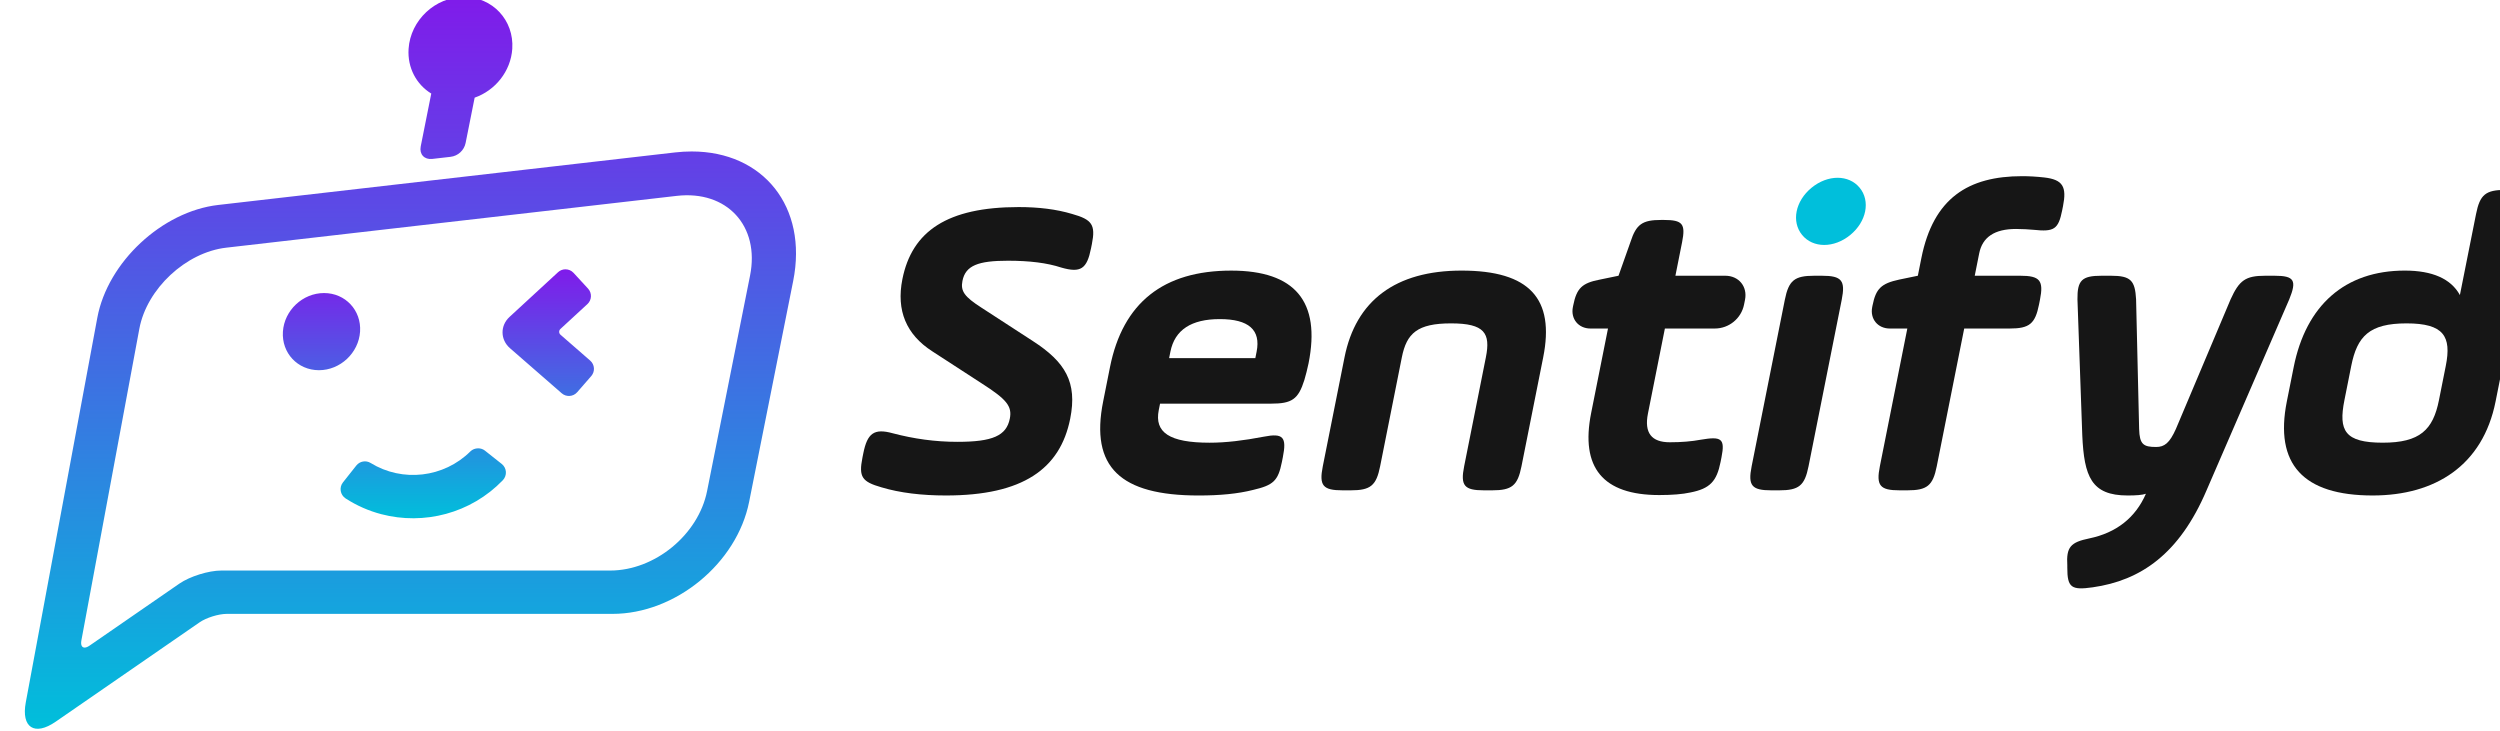
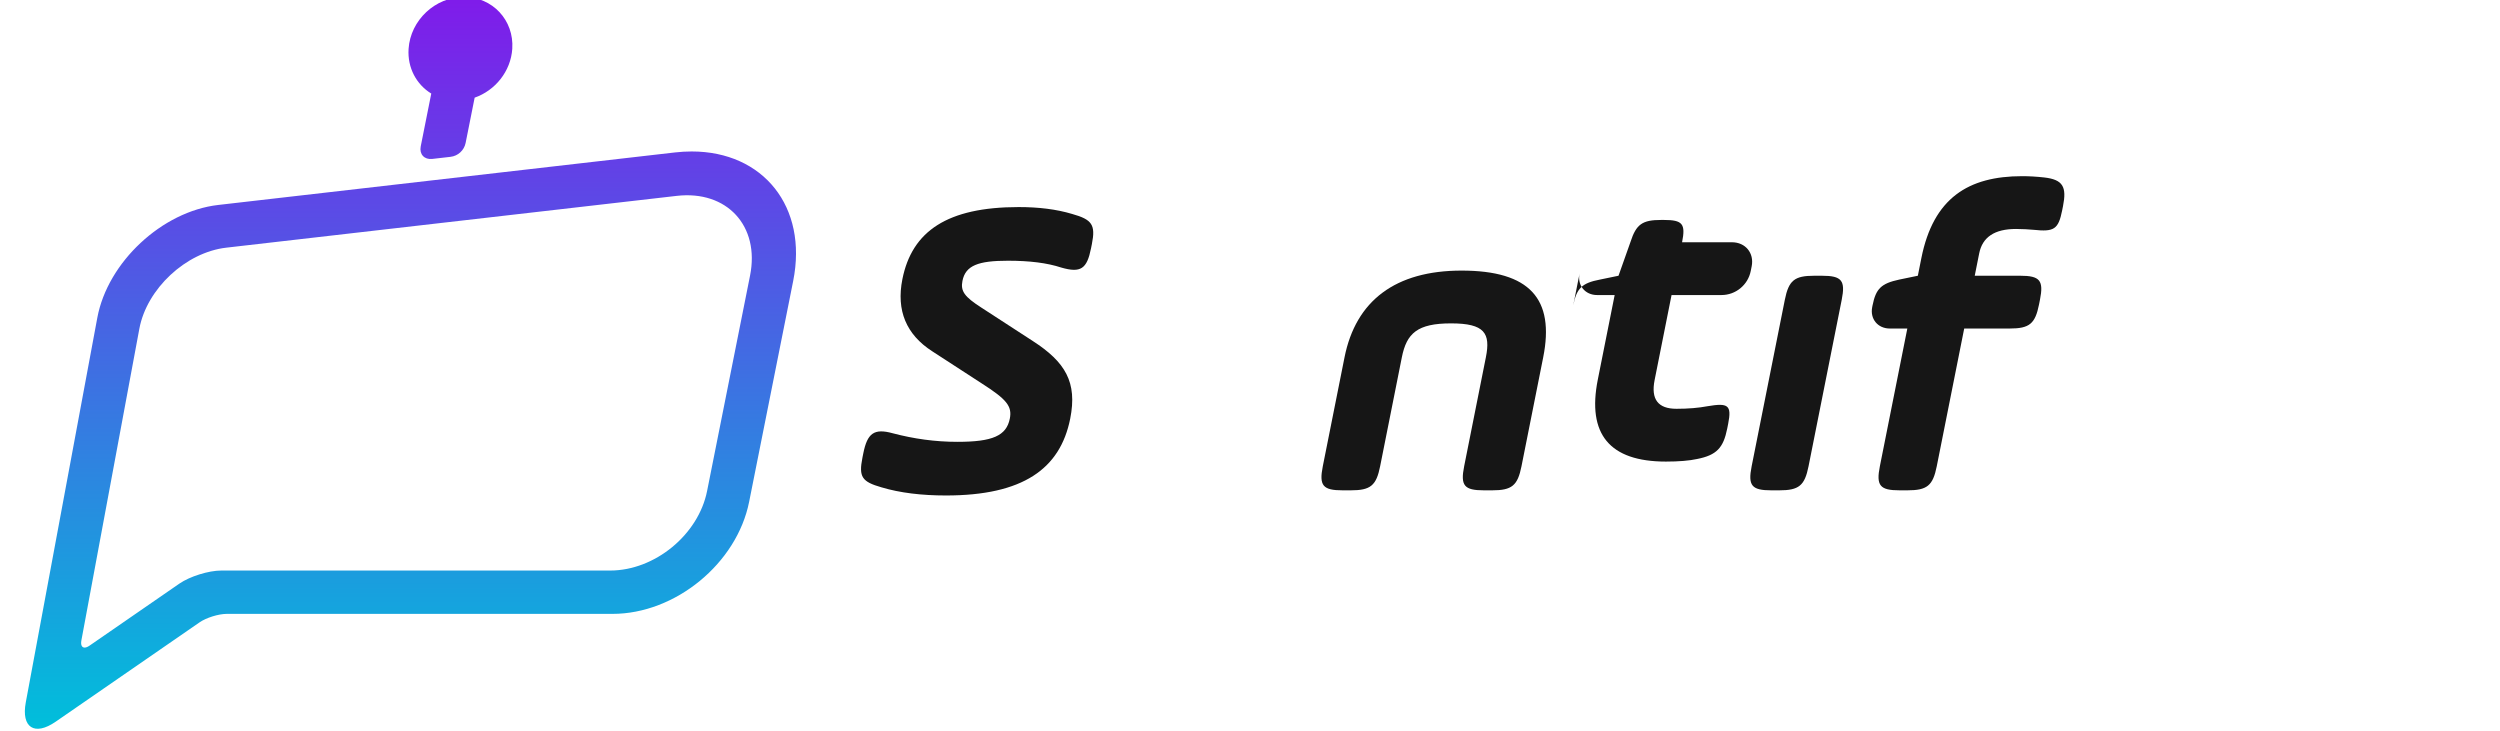
<svg xmlns="http://www.w3.org/2000/svg" xmlns:xlink="http://www.w3.org/1999/xlink" viewBox="0 0 120 35.099" id="svg475" height="35.099pt" width="120pt" version="1.1">
  <defs id="defs7">
    <linearGradient gradientUnits="userSpaceOnUse" gradientTransform="matrix(1.118,0,0,0.895,-8.994,-423.36)" y2="77.556" x2="2947.608" y1="33.743" x1="2947.608" id="grad11-3" xlink:href="#grad10" />
    <linearGradient gradientUnits="userSpaceOnUse" gradientTransform="matrix(1.027,0,0,0.974,-8.994,-423.36)" y2="105.235" x2="3170.33" y1="-13.022" x1="3170.33" id="grad13-2" xlink:href="#grad10" />
  </defs>
  <defs id="defs81" />
  <defs id="defs91" />
  <defs id="defs147" />
  <defs id="defs157" />
  <defs id="defs249">
    <linearGradient id="grad10">
      <stop id="stop243" stop-opacity="1" stop-color="#801bea" offset="0%" />
      <stop id="stop245" stop-opacity="1" stop-color="#00bfdb" offset="100%" />
    </linearGradient>
  </defs>
  <defs id="defs259" />
  <g transform="matrix(0.42,0,0,0.42,-1376.301,170.705)" id="g933">
    <g id="g914">
      <path id="path225-7" style="fill:#161616;fill-rule:evenodd" d="m 3375.568,-354.621 c 0.459,-2.305 1.227,-2.894 3.36,-2.305 2.424,0.638 4.857,0.981 7.407,0.981 4.001,0 5.589,-0.687 5.98,-2.649 0.283,-1.422 -0.361,-2.207 -3.2,-4.022 l -5.668,-3.679 c -2.97,-1.912 -4.123,-4.659 -3.41,-8.24 1.095,-5.493 5.144,-8.24 13.296,-8.24 2.251,0 4.303,0.246 6.096,0.785 2.273,0.638 2.706,1.226 2.266,3.434 l -0.098,0.49 c -0.469,2.354 -1.167,2.845 -3.39,2.207 -1.643,-0.54 -3.645,-0.784 -6.096,-0.784 -3.401,0 -4.858,0.538 -5.21,2.305 -0.235,1.177 0.238,1.814 2.144,3.041 l 5.889,3.825 c 3.723,2.404 5.113,4.71 4.283,8.878 -1.144,5.739 -5.402,8.78 -14.204,8.78 -2.751,0 -5.243,-0.294 -7.366,-0.932 -2.224,-0.637 -2.616,-1.177 -2.177,-3.384 z" />
-       <path id="path227-7" style="fill:#161616;fill-rule:evenodd" d="m 3410.52,-365.509 h 9.853 l 0.147,-0.736 c 0.498,-2.502 -0.908,-3.727 -4.209,-3.727 -3.251,0 -5.146,1.225 -5.644,3.727 z m 15.456,2.501 c -0.69,2.207 -1.438,2.698 -3.788,2.698 h -12.704 l -0.147,0.736 c -0.509,2.551 1.208,3.728 5.809,3.728 1.85,0 3.9,-0.246 6.189,-0.687 2.238,-0.441 2.64,0.049 2.181,2.354 l -0.107,0.54 c -0.431,2.158 -0.978,2.648 -3.287,3.188 -1.738,0.441 -3.778,0.638 -6.229,0.638 -8.952,0 -12.408,-3.237 -10.912,-10.742 l 0.782,-3.925 c 1.466,-7.357 6.101,-11.035 13.853,-11.035 7.302,0 10.249,3.531 8.841,10.594 -0.137,0.687 -0.314,1.324 -0.481,1.913 z" />
      <path id="path229-0" style="fill:#161616;fill-rule:evenodd" d="m 3434.636,-353.15 c -0.44,2.207 -1.098,2.747 -3.349,2.747 h -0.949 c -2.251,0 -2.693,-0.54 -2.254,-2.747 l 2.484,-12.458 c 1.29,-6.475 5.825,-9.908 13.378,-9.908 7.802,0 10.657,3.237 9.328,9.908 l -2.483,12.458 c -0.44,2.207 -1.098,2.747 -3.348,2.747 h -0.951 c -2.251,0 -2.693,-0.54 -2.253,-2.747 l 2.483,-12.458 c 0.547,-2.747 -0.128,-3.875 -3.979,-3.875 -3.851,0 -5.076,1.128 -5.624,3.875 z" />
-       <path id="path231-3" style="fill:#161616;fill-rule:evenodd" d="m 3456.705,-371.543 c 0.391,-1.962 1.008,-2.551 3.037,-2.943 l 2.139,-0.442 1.372,-3.875 c 0.651,-2.01 1.349,-2.501 3.5,-2.501 h 0.3 c 2.15,0 2.513,0.441 2.092,2.55 l -0.762,3.826 h 5.701 c 1.541,0 2.555,1.237 2.254,2.747 l -0.108,0.539 c -0.318,1.597 -1.72,2.747 -3.349,2.747 h -5.701 l -1.935,9.712 c -0.441,2.208 0.395,3.287 2.496,3.287 1.35,0 2.52,-0.099 3.559,-0.295 2.329,-0.392 2.78,-0.147 2.35,2.011 l -0.107,0.54 c -0.44,2.207 -1.207,3.041 -3.445,3.482 -0.89,0.197 -2.11,0.295 -3.56,0.295 -6.452,0 -9.027,-3.139 -7.786,-9.369 l 1.927,-9.663 h -2.003 c -1.375,0 -2.28,-1.103 -2.01,-2.452 z" />
+       <path id="path231-3" style="fill:#161616;fill-rule:evenodd" d="m 3456.705,-371.543 c 0.391,-1.962 1.008,-2.551 3.037,-2.943 l 2.139,-0.442 1.372,-3.875 c 0.651,-2.01 1.349,-2.501 3.5,-2.501 h 0.3 c 2.15,0 2.513,0.441 2.092,2.55 h 5.701 c 1.541,0 2.555,1.237 2.254,2.747 l -0.108,0.539 c -0.318,1.597 -1.72,2.747 -3.349,2.747 h -5.701 l -1.935,9.712 c -0.441,2.208 0.395,3.287 2.496,3.287 1.35,0 2.52,-0.099 3.559,-0.295 2.329,-0.392 2.78,-0.147 2.35,2.011 l -0.107,0.54 c -0.44,2.207 -1.207,3.041 -3.445,3.482 -0.89,0.197 -2.11,0.295 -3.56,0.295 -6.452,0 -9.027,-3.139 -7.786,-9.369 l 1.927,-9.663 h -2.003 c -1.375,0 -2.28,-1.103 -2.01,-2.452 z" />
      <path id="path233-9" style="fill:#161616;fill-rule:evenodd" d="m 3480.888,-372.18 c 0.44,-2.207 1.098,-2.747 3.348,-2.747 h 0.9 c 2.252,0 2.694,0.54 2.253,2.747 l -3.792,19.031 c -0.44,2.207 -1.097,2.747 -3.349,2.747 h -0.9 c -2.251,0 -2.693,-0.54 -2.253,-2.747 z" />
-       <path id="path235-6" style="fill:#00bfdb;fill-rule:evenodd" d="m 3483.94,-384.982 c 1.854,-1.521 4.254,-1.521 5.502,0 1.247,1.521 0.778,3.875 -1.076,5.396 -1.853,1.52 -4.254,1.52 -5.502,0 -1.247,-1.521 -0.778,-3.875 1.076,-5.396 z" />
      <path id="path237-6" style="fill:#161616;fill-rule:evenodd" d="m 3490.914,-371.543 c 0.381,-1.913 0.998,-2.501 3.037,-2.943 l 2.139,-0.442 0.401,-2.011 c 1.369,-6.867 5.368,-9.368 11.52,-9.368 0.8,0 1.641,0.049 2.521,0.147 2.152,0.245 2.586,1.079 2.146,3.286 l -0.098,0.491 c -0.43,2.158 -0.939,2.453 -3.241,2.207 -0.59,-0.049 -1.28,-0.098 -2.031,-0.098 -2.45,0 -3.837,0.932 -4.208,2.796 l -0.508,2.55 h 5.201 c 2.251,0 2.694,0.54 2.253,2.747 l -0.107,0.539 c -0.44,2.208 -1.098,2.747 -3.348,2.747 h -5.202 l -3.138,15.745 c -0.44,2.207 -1.098,2.747 -3.348,2.747 h -0.901 c -2.25,0 -2.692,-0.54 -2.253,-2.747 l 3.139,-15.745 h -2.003 c -1.375,0 -2.28,-1.103 -2.01,-2.452 z" />
-       <path id="path239-3" style="fill:#161616;fill-rule:evenodd" d="m 3521.379,-357.417 c 0.048,1.766 0.49,2.06 1.94,2.06 0.951,0 1.538,-0.441 2.262,-2.06 l 6.252,-14.813 c 0.981,-2.158 1.689,-2.697 3.94,-2.697 h 1.1 c 2.251,0 2.543,0.539 1.663,2.697 l -9.452,21.827 c -3.098,7.259 -7.505,10.301 -13.013,11.085 -2.419,0.344 -2.91,0.049 -2.901,-2.256 v -0.245 c -0.13,-2.109 0.378,-2.649 2.517,-3.09 3.077,-0.638 5.27,-2.355 6.468,-5.101 -0.43,0.147 -1.14,0.196 -2.09,0.196 -4.152,0 -4.971,-2.158 -5.183,-6.867 l -0.552,-15.549 c -0.02,-2.158 0.488,-2.697 2.738,-2.697 h 1.1 c 2.251,0 2.744,0.539 2.863,2.697 z" />
-       <path id="path241-1" style="fill:#161616;fill-rule:evenodd" d="m 3544.84,-360.703 c -0.694,3.483 0.032,4.856 4.384,4.856 4.251,0 5.745,-1.471 6.419,-4.856 l 0.782,-3.924 c 0.675,-3.384 -0.232,-4.856 -4.483,-4.856 -4.252,0 -5.645,1.472 -6.32,4.856 z m 17.276,0.147 c -1.456,7.308 -6.893,10.742 -14.045,10.742 -7.952,0 -11.239,-3.581 -9.812,-10.742 l 0.783,-3.924 c 1.407,-7.063 5.85,-11.036 12.702,-11.036 3.151,0 5.265,0.932 6.294,2.796 l 1.848,-9.271 c 0.44,-2.207 1.098,-2.746 3.349,-2.746 h 0.9 c 2.25,0 2.693,0.539 2.253,2.746 z" />
    </g>
    <g transform="matrix(0.726,0,0,0.726,923.519,-90.217)" id="g918">
-       <path id="path251-4" style="fill:url(#grad11-3)" d="m 3330.617,-393.175 h -0.022 -0.019 c -0.412,0.005 -0.823,0.156 -1.149,0.456 l -7.639,7.041 c -1.489,1.373 -1.459,3.585 0.068,4.915 l 8.15,7.102 c 0.718,0.626 1.808,0.551 2.435,-0.168 l 2.215,-2.542 c 0.626,-0.718 0.551,-1.808 -0.167,-2.434 l -4.676,-4.074 c -0.272,-0.237 -0.278,-0.66 -0.012,-0.905 l 4.25,-3.917 c 0.701,-0.646 0.746,-1.738 0.099,-2.438 l -2.285,-2.481 c -0.335,-0.362 -0.789,-0.549 -1.247,-0.555 z m -44.501,9.809 c -0.221,3.355 2.319,6.073 5.673,6.073 3.355,0 6.252,-2.718 6.474,-6.073 0.221,-3.354 -2.319,-6.073 -5.673,-6.073 -3.354,0 -6.253,2.719 -6.474,6.073 z m 29.508,18.859 c -4.168,4.142 -10.688,4.899 -15.696,1.821 -0.743,-0.459 -1.712,-0.289 -2.254,0.396 l -2.107,2.659 c -0.636,0.803 -0.433,1.975 0.428,2.531 1.761,1.136 3.652,1.957 5.6,2.47 6.722,1.772 14.113,-0.125 19.135,-5.338 0.711,-0.738 0.642,-1.926 -0.162,-2.564 l -2.659,-2.106 c -0.302,-0.239 -0.681,-0.356 -1.06,-0.356 -0.45,0 -0.901,0.165 -1.225,0.487 z" />
      <path id="path261-8" style="fill:url(#grad13-2)" d="m 3305.9,-427.884 c -0.198,3.001 1.25,5.624 3.57,7.042 l -1.66,8.323 c -0.244,1.225 0.572,2.111 1.813,1.968 l 2.879,-0.33 c 1.183,-0.137 2.144,-1.021 2.377,-2.19 l 1.421,-7.125 c 3.231,-1.128 5.689,-4.144 5.923,-7.688 0.297,-4.507 -3.116,-8.161 -7.623,-8.161 -4.508,0 -8.403,3.654 -8.7,8.161 z m 41.915,16.313 -71.885,8.266 c -8.839,1.017 -17.403,9.005 -19.03,17.753 l -11.26,60.544 c -0.739,3.973 1.377,5.344 4.702,3.048 l 22.656,-15.643 c 1.061,-0.731 2.984,-1.331 4.273,-1.331 h 60.728 c 9.895,0 19.575,-7.939 21.51,-17.643 l 6.934,-34.764 c 2.334,-11.698 -4.734,-20.385 -15.976,-20.385 -0.861,0 -1.745,0.051 -2.652,0.155 z m -93.422,76.812 9.125,-49.062 c 1.169,-6.289 7.325,-12.031 13.679,-12.761 l 70.91,-8.154 c 7.909,-0.91 13.106,4.734 11.548,12.542 l -6.766,33.926 c -1.372,6.881 -8.237,12.511 -15.253,12.511 h -61.221 c -1.989,0 -4.952,0.924 -6.588,2.053 l -14.156,9.773 c -0.297,0.205 -0.558,0.303 -0.768,0.303 -0.43,0 -0.644,-0.406 -0.51,-1.131 z" />
    </g>
  </g>
  <defs id="defs365" />
  <defs id="defs381" />
  <defs id="defs391" />
  <defs id="defs401" />
  <defs id="defs411" />
  <defs id="defs421" />
  <defs id="defs431" />
  <defs id="defs441" />
  <defs id="defs451" />
  <defs id="defs461" />
  <defs id="defs471" />
</svg>